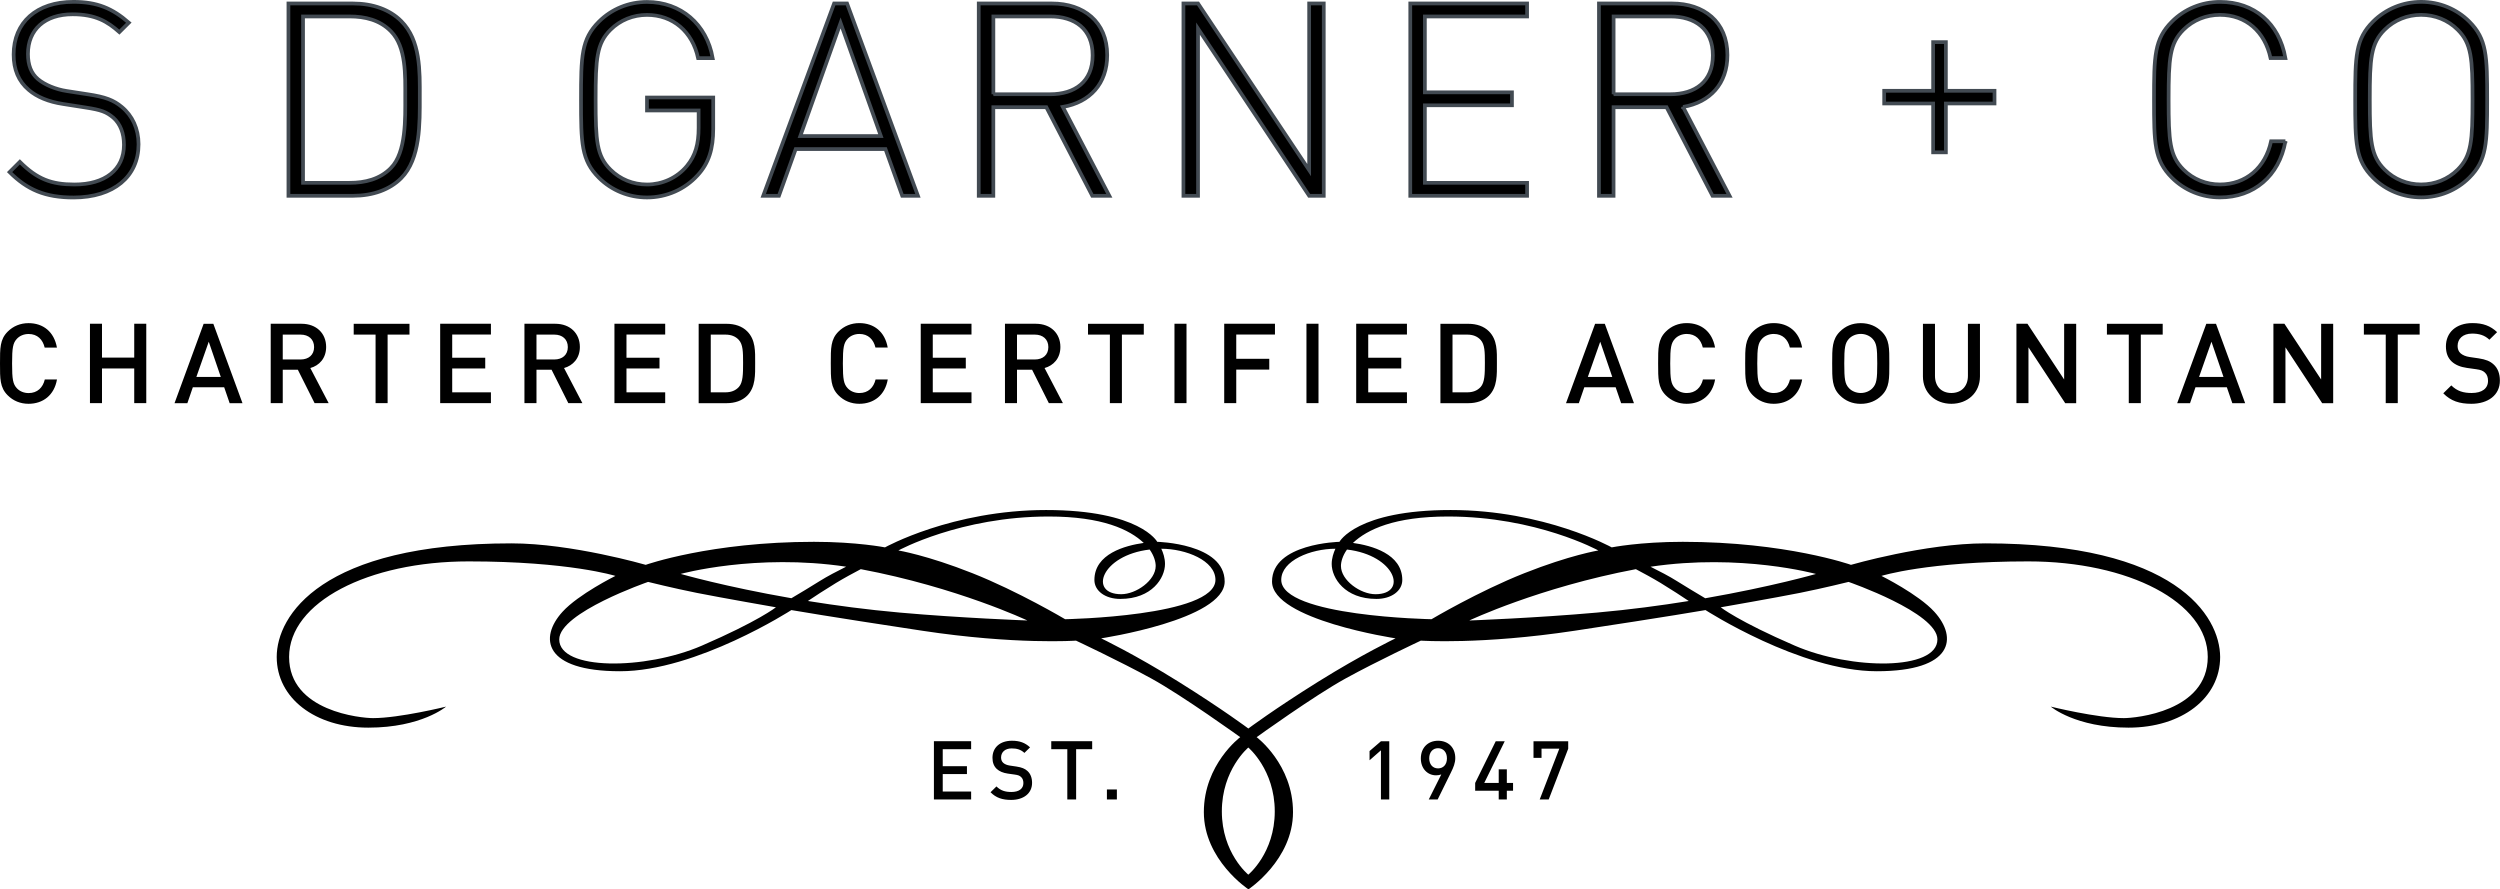
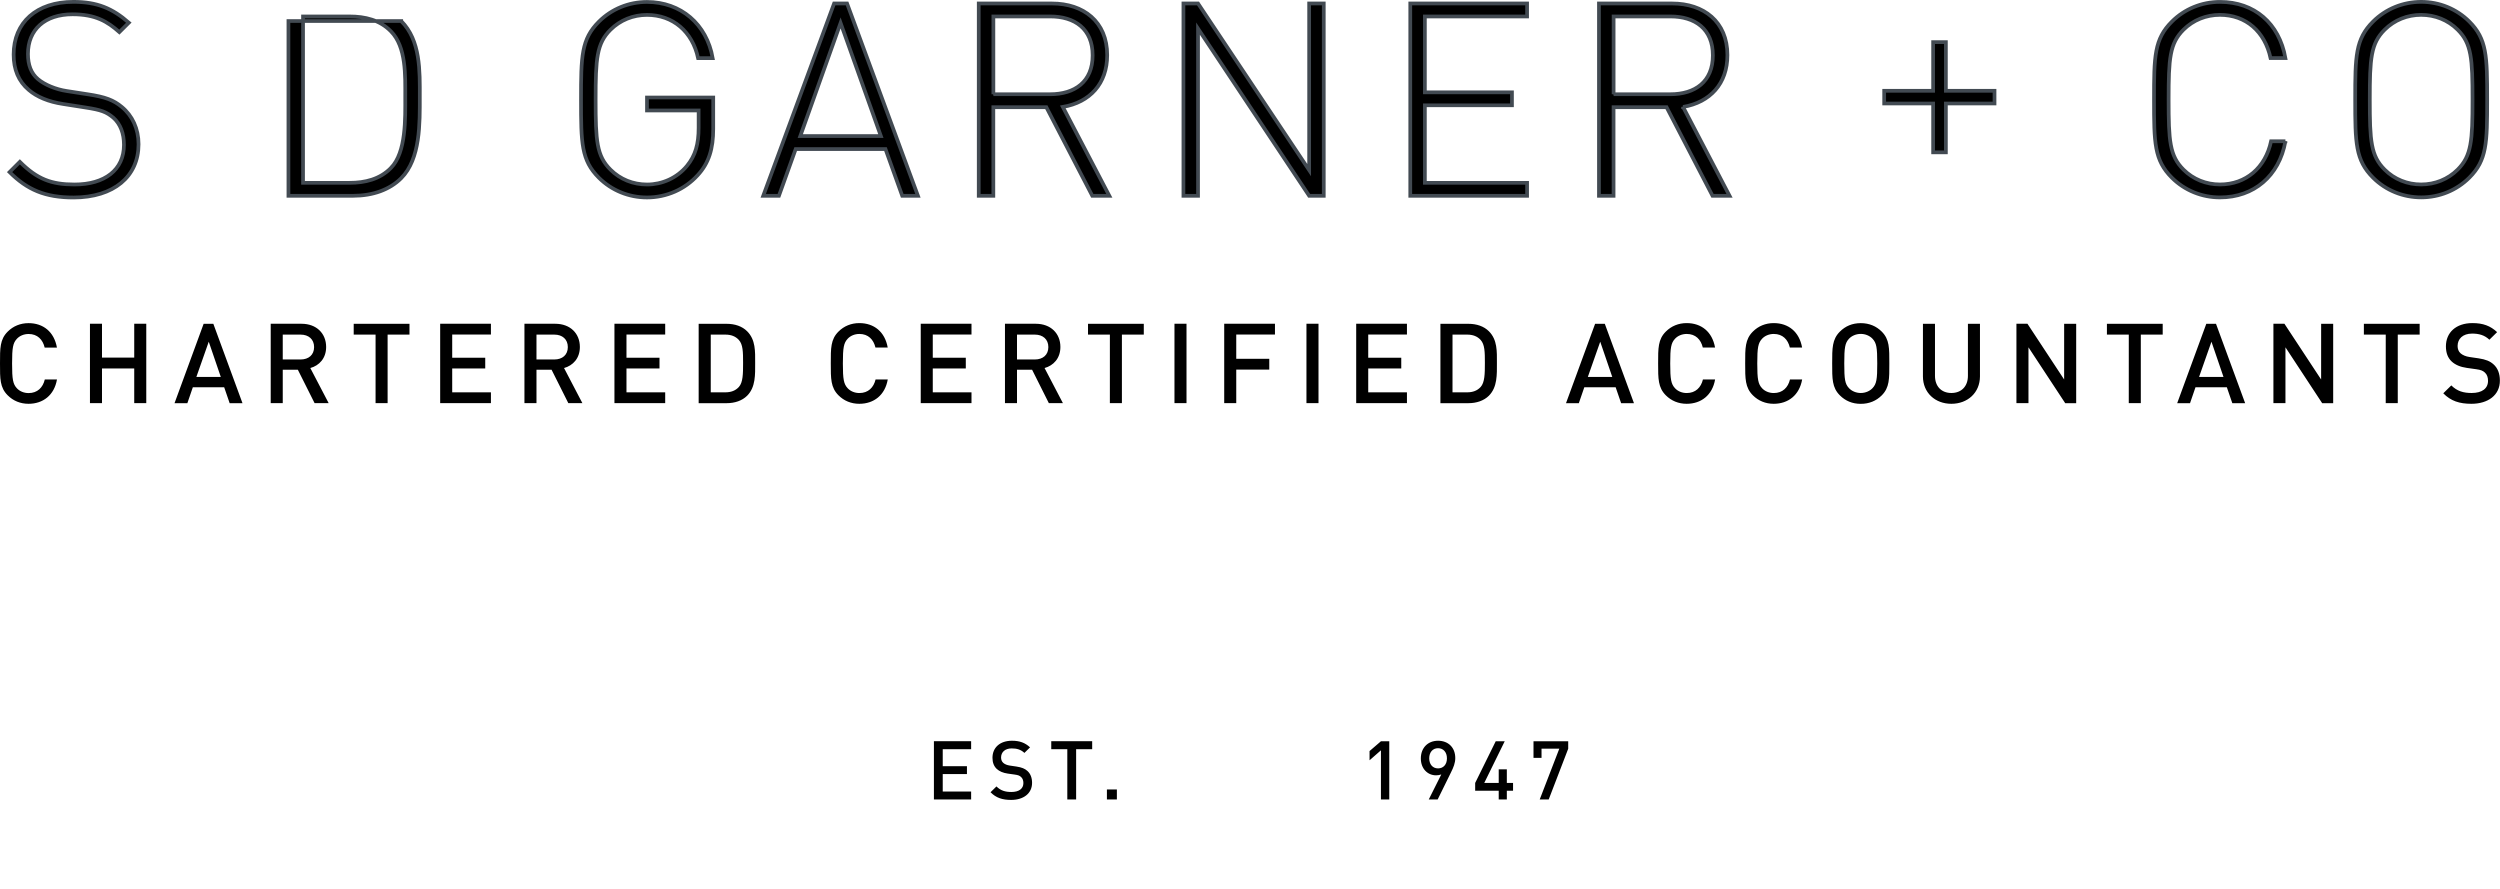
<svg xmlns="http://www.w3.org/2000/svg" viewBox="0 0 566.93 201.68">
-   <path fill-rule="evenodd" d="M450.21 123.22c-13.66 0-30.46 4.87-30.46 4.87s-14.72-5.22-38.15-5.22c-9.72 0-16.11 1.26-16.11 1.26s-15.2-8.47-36.53-8.47c-21.33 0-25.21 7.21-25.21 7.21s-15.29.34-15.29 9.01 28.01 12.88 28.01 12.88-7.53 3.59-17.55 9.84c-10.01 6.25-15.83 10.61-15.83 10.61s-5.82-4.36-15.83-10.61c-10.01-6.25-17.55-9.84-17.55-9.84s28.01-4.22 28.01-12.88c0-8.67-15.29-9.01-15.29-9.01s-3.88-7.21-25.21-7.21c-21.33 0-36.53 8.47-36.53 8.47s-6.39-1.26-16.11-1.26c-23.43 0-38.15 5.22-38.15 5.22s-16.8-4.87-30.46-4.87c-43.17 0-53.22 16.42-53.22 25.76s8.71 16.03 20.78 16.03c12.06 0 17.63-4.77 17.63-4.77s-10.56 2.61-16.57 2.61c-2.62 0-19.03-1.48-19.03-13.87 0-12.39 17.89-21.67 40.72-21.67s33.28 3.29 33.28 3.29-8.39 4.17-12 8.14c-5.36 5.89-4.29 13.48 13.05 13.48s38.85-13.87 38.85-13.87 8.42 1.47 29.64 4.68c21.22 3.22 34.91 2.25 34.91 2.25s9.91 4.65 17.07 8.58c7.15 3.93 20.17 13.31 20.17 13.31s-8.25 6.16-8.25 17 10.11 17.51 10.11 17.51 10.11-6.67 10.11-17.51c0-10.84-8.25-17-8.25-17s13.02-9.38 20.17-13.31c7.15-3.93 17.07-8.58 17.07-8.58s13.69.96 34.91-2.25 29.64-4.68 29.64-4.68 21.51 13.87 38.85 13.87 18.42-7.58 13.05-13.48c-3.61-3.97-12-8.14-12-8.14s10.45-3.29 33.28-3.29c22.83 0 40.72 9.28 40.72 21.67 0 12.39-16.4 13.87-19.03 13.87-6.02 0-16.57-2.61-16.57-2.61s5.56 4.77 17.63 4.77c12.06 0 20.78-6.69 20.78-16.03-.04-9.34-10.1-25.76-53.26-25.76zm-188.13 5.13c0 3.25-4.42 6.4-7.82 6.4-7.46 0-4.59-8.83 6.45-10.13 1.01 1.43 1.37 2.78 1.37 3.73zm-102.95 18.08c-12.82 5.54-32.31 5.66-32.31-1.43 0-6.07 20.15-13.04 20.15-13.04s5.72 1.43 11.09 2.5 17.9 3.26 17.9 3.26-4.02 3.17-16.83 8.71zm-4.77-16.28s17.04-4.7 37.52-1.64c-1.95.97-4.31 2.2-5.98 3.25-1.89 1.19-4.49 2.76-6.43 3.9-15.14-2.63-25.11-5.51-25.11-5.51zm49.71 8.77c-7.5-.67-14.56-1.61-20.86-2.63 1.49-1 3.87-2.57 6.36-4.08 1.86-1.13 3.94-2.25 5.63-3.14 21.93 4.14 37.78 11.64 37.78 11.64s-15.18-.56-28.91-1.79zm37.47 1.5s-10.64-6.32-21.01-10.43c-10.37-4.11-16.8-5.16-16.8-5.16s14.06-7.7 34.09-7.7c12.16 0 18.34 2.96 21.55 5.99-4.2.59-11.19 2.46-11.19 8.41 0 2.49 2.5 4.29 5.86 4.29 7.21 0 10.15-4.77 10.15-7.93 0-1.31-.41-2.54-.84-3.45 5.56 0 12.28 2.67 12.28 7.06-.01 8.32-34.09 8.92-34.09 8.92zM289.08 184c0 9.47-6 14.35-6 14.35s-6-4.88-6-14.35c0-9.47 6-14.48 6-14.48s6 5.01 6 14.48zm16.38-59.38c11.03 1.3 13.9 10.13 6.45 10.13-3.4 0-7.82-3.15-7.82-6.4 0-.95.36-2.3 1.37-3.73zm19.17 15.8s-34.08-.6-34.08-8.92c0-4.38 6.72-7.06 12.28-7.06-.42.92-.84 2.15-.84 3.45 0 3.16 2.94 7.93 10.15 7.93 3.36 0 5.86-1.8 5.86-4.29 0-5.95-6.99-7.82-11.19-8.41 3.22-3.04 9.39-5.99 21.56-5.99 20.03 0 34.09 7.7 34.09 7.7s-6.43 1.05-16.8 5.16c-10.39 4.11-21.03 10.43-21.03 10.43zm37.47-1.5c-13.73 1.23-28.91 1.79-28.91 1.79s15.86-7.5 37.78-11.64c1.69.89 3.76 2.01 5.63 3.14 2.49 1.51 4.87 3.08 6.36 4.08-6.31 1.02-13.36 1.96-20.86 2.63zm24.6-3.25c-1.93-1.15-4.54-2.71-6.43-3.9-1.67-1.06-4.03-2.28-5.98-3.25 20.48-3.06 37.52 1.64 37.52 1.64s-9.97 2.87-25.11 5.51zm52.65 9.33c0 7.08-19.49 6.97-32.31 1.43-12.82-5.54-16.83-8.71-16.83-8.71s12.54-2.19 17.9-3.26c5.36-1.07 11.09-2.5 11.09-2.5s20.15 6.96 20.15 13.04z" clip-rule="evenodd" />
-   <path fill-rule="evenodd" stroke="#424A52" stroke-width=".843" d="M31.42 32.7c0-3.49-1.41-6.49-3.8-8.45-1.84-1.53-3.68-2.27-7.79-2.88l-4.72-.73c-2.45-.37-4.97-1.41-6.5-2.7-1.53-1.29-2.27-3.18-2.27-5.7 0-5.51 3.8-9 10.12-9 5.21 0 7.91 1.65 10.61 4.04l2.15-2.14C25.48 1.89 22.05.42 16.65.42 8.3.42 3.09 5.08 3.09 12.37c0 3.37 1.1 6.06 3.43 8.02 1.84 1.59 4.48 2.69 7.79 3.19l5.09.8c3.56.55 4.72.98 6.32 2.33 1.59 1.41 2.39 3.55 2.39 6.13 0 5.7-4.35 9-11.22 9-5.27 0-8.46-1.22-12.39-5.14l-2.33 2.33c3.99 3.98 8.03 5.76 14.53 5.76 9.08-.02 14.72-4.74 14.72-12.09zM90.98 4.77C88.4 2.2 84.6.79 80.06.79H65.41V44.4h14.65c4.54 0 8.34-1.41 10.91-3.98 4.41-4.41 4.23-12.56 4.23-18.43.01-5.89.19-12.81-4.22-17.22zm-2.33 33.32c-2.51 2.57-5.89 3.37-9.38 3.37H68.72V3.73h10.55c3.5 0 6.87.8 9.38 3.37 3.5 3.55 3.25 10.04 3.25 14.88 0 4.84.24 12.56-3.25 16.11zm73.09-8.88v-7.1h-15.02v2.94h11.71v3.92c0 3.74-.74 6.31-2.64 8.64-2.27 2.76-5.64 4.23-9.07 4.23-3.13 0-6.07-1.16-8.28-3.37-3.13-3.12-3.37-6.49-3.37-15.86s.25-12.74 3.37-15.86c2.21-2.2 5.15-3.37 8.28-3.37 5.89 0 10.3 3.8 11.59 9.8h3.31C160.27 5.46 154.38.44 146.72.44c-4.11 0-8.03 1.59-10.91 4.47-3.99 3.98-4.05 7.84-4.05 17.7s.06 13.72 4.05 17.7c2.88 2.88 6.81 4.47 10.91 4.47 4.41 0 8.58-1.84 11.47-5.02 2.57-2.77 3.55-6.02 3.55-10.55zM192.09.79h-2.94L173.08 44.4h3.56l3.8-10.6h20.36l3.8 10.6h3.56L192.09.79zm-10.61 30.07l9.14-25.66 9.14 25.66h-18.28zm59.54-6.61c6.13-1.04 10.06-5.27 10.06-11.76 0-7.6-5.4-11.7-12.51-11.7h-16.62V44.4h3.31V24.31h12.02L247.7 44.4h3.86l-10.54-20.15zm-15.75-2.88V3.73h12.88c5.58 0 9.63 2.82 9.63 8.82s-4.05 8.82-9.63 8.82h-12.88zm74.92 23.03V.79h-3.31v37.79L271.68.79h-3.31V44.4h3.31V6.49l25.2 37.91zm46.11 0v-2.94h-23.18V23.88h19.75v-2.94h-19.75V3.73h23.18V.79h-26.49V44.4zm35.37-20.15c6.13-1.04 10.06-5.27 10.06-11.76 0-7.6-5.4-11.7-12.51-11.7H362.6V44.4h3.31V24.31h12.02l10.42 20.09h3.86l-10.54-20.15zm-15.75-2.88V3.73h12.88c5.58 0 9.63 2.82 9.63 8.82s-4.05 8.82-9.63 8.82h-12.88zm86.38 2.1v-2.88h-11.03V9.56h-2.89v11.03h-11.1v2.88h11.1v11.08h2.89V23.47zm65.97 8.56h-3.25c-1.29 6-5.7 9.8-11.59 9.8-3.13 0-6.07-1.16-8.28-3.37-3.13-3.12-3.37-6.49-3.37-15.86s.25-12.74 3.37-15.86c2.21-2.2 5.15-3.37 8.28-3.37 5.89 0 10.18 3.8 11.47 9.8h3.37C516.86 5.27 511.22.43 503.43.43c-4.11 0-8.03 1.59-10.91 4.47-3.99 3.98-4.05 7.84-4.05 17.7s.06 13.72 4.05 17.7c2.88 2.88 6.81 4.47 10.91 4.47 7.66 0 13.43-4.84 14.84-12.74zm41.7-27.14c-2.88-2.88-6.81-4.47-10.91-4.47s-8.03 1.59-10.92 4.47c-3.99 3.98-4.05 7.84-4.05 17.7s.06 13.72 4.05 17.7c2.88 2.88 6.81 4.47 10.92 4.47s8.03-1.59 10.91-4.47c3.98-3.98 4.05-7.84 4.05-17.7s-.07-13.72-4.05-17.7zm-2.64 33.57c-2.21 2.2-5.15 3.37-8.28 3.37-3.13 0-6.07-1.16-8.28-3.37-3.13-3.12-3.37-6.49-3.37-15.86s.24-12.74 3.37-15.86c2.21-2.2 5.15-3.37 8.28-3.37 3.13 0 6.07 1.16 8.28 3.37 3.13 3.12 3.37 6.49 3.37 15.86 0 9.36-.24 12.73-3.37 15.86z" clip-rule="evenodd" />
+   <path fill-rule="evenodd" stroke="#424A52" stroke-width=".843" d="M31.42 32.7c0-3.49-1.41-6.49-3.8-8.45-1.84-1.53-3.68-2.27-7.79-2.88l-4.72-.73c-2.45-.37-4.97-1.41-6.5-2.7-1.53-1.29-2.27-3.18-2.27-5.7 0-5.51 3.8-9 10.12-9 5.21 0 7.91 1.65 10.61 4.04l2.15-2.14C25.48 1.89 22.05.42 16.65.42 8.3.42 3.09 5.08 3.09 12.37c0 3.37 1.1 6.06 3.43 8.02 1.84 1.59 4.48 2.69 7.79 3.19l5.09.8c3.56.55 4.72.98 6.32 2.33 1.59 1.41 2.39 3.55 2.39 6.13 0 5.7-4.35 9-11.22 9-5.27 0-8.46-1.22-12.39-5.14l-2.33 2.33c3.99 3.98 8.03 5.76 14.53 5.76 9.08-.02 14.72-4.74 14.72-12.09zM90.98 4.77H65.41V44.4h14.65c4.54 0 8.34-1.41 10.91-3.98 4.41-4.41 4.23-12.56 4.23-18.43.01-5.89.19-12.81-4.22-17.22zm-2.33 33.32c-2.51 2.57-5.89 3.37-9.38 3.37H68.72V3.73h10.55c3.5 0 6.87.8 9.38 3.37 3.5 3.55 3.25 10.04 3.25 14.88 0 4.84.24 12.56-3.25 16.11zm73.09-8.88v-7.1h-15.02v2.94h11.71v3.92c0 3.74-.74 6.31-2.64 8.64-2.27 2.76-5.64 4.23-9.07 4.23-3.13 0-6.07-1.16-8.28-3.37-3.13-3.12-3.37-6.49-3.37-15.86s.25-12.74 3.37-15.86c2.21-2.2 5.15-3.37 8.28-3.37 5.89 0 10.3 3.8 11.59 9.8h3.31C160.27 5.46 154.38.44 146.72.44c-4.11 0-8.03 1.59-10.91 4.47-3.99 3.98-4.05 7.84-4.05 17.7s.06 13.72 4.05 17.7c2.88 2.88 6.81 4.47 10.91 4.47 4.41 0 8.58-1.84 11.47-5.02 2.57-2.77 3.55-6.02 3.55-10.55zM192.09.79h-2.94L173.08 44.4h3.56l3.8-10.6h20.36l3.8 10.6h3.56L192.09.79zm-10.61 30.07l9.14-25.66 9.14 25.66h-18.28zm59.54-6.61c6.13-1.04 10.06-5.27 10.06-11.76 0-7.6-5.4-11.7-12.51-11.7h-16.62V44.4h3.31V24.31h12.02L247.7 44.4h3.86l-10.54-20.15zm-15.75-2.88V3.73h12.88c5.58 0 9.63 2.82 9.63 8.82s-4.05 8.82-9.63 8.82h-12.88zm74.92 23.03V.79h-3.31v37.79L271.68.79h-3.31V44.4h3.31V6.49l25.2 37.91zm46.11 0v-2.94h-23.18V23.88h19.75v-2.94h-19.75V3.73h23.18V.79h-26.49V44.4zm35.37-20.15c6.13-1.04 10.06-5.27 10.06-11.76 0-7.6-5.4-11.7-12.51-11.7H362.6V44.4h3.31V24.31h12.02l10.42 20.09h3.86l-10.54-20.15zm-15.75-2.88V3.73h12.88c5.58 0 9.63 2.82 9.63 8.82s-4.05 8.82-9.63 8.82h-12.88zm86.38 2.1v-2.88h-11.03V9.56h-2.89v11.03h-11.1v2.88h11.1v11.08h2.89V23.47zm65.97 8.56h-3.25c-1.29 6-5.7 9.8-11.59 9.8-3.13 0-6.07-1.16-8.28-3.37-3.13-3.12-3.37-6.49-3.37-15.86s.25-12.74 3.37-15.86c2.21-2.2 5.15-3.37 8.28-3.37 5.89 0 10.18 3.8 11.47 9.8h3.37C516.86 5.27 511.22.43 503.43.43c-4.11 0-8.03 1.59-10.91 4.47-3.99 3.98-4.05 7.84-4.05 17.7s.06 13.72 4.05 17.7c2.88 2.88 6.81 4.47 10.91 4.47 7.66 0 13.43-4.84 14.84-12.74zm41.7-27.14c-2.88-2.88-6.81-4.47-10.91-4.47s-8.03 1.59-10.92 4.47c-3.99 3.98-4.05 7.84-4.05 17.7s.06 13.72 4.05 17.7c2.88 2.88 6.81 4.47 10.92 4.47s8.03-1.59 10.91-4.47c3.98-3.98 4.05-7.84 4.05-17.7s-.07-13.72-4.05-17.7zm-2.64 33.57c-2.21 2.2-5.15 3.37-8.28 3.37-3.13 0-6.07-1.16-8.28-3.37-3.13-3.12-3.37-6.49-3.37-15.86s.24-12.74 3.37-15.86c2.21-2.2 5.15-3.37 8.28-3.37 3.13 0 6.07 1.16 8.28 3.37 3.13 3.12 3.37 6.49 3.37 15.86 0 9.36-.24 12.73-3.37 15.86z" clip-rule="evenodd" />
  <path d="M6.48 91.57c-1.87 0-3.49-.68-4.73-1.92C-.03 87.88 0 85.89 0 82.43s-.03-5.46 1.75-7.23c1.24-1.24 2.86-1.92 4.73-1.92 3.31 0 5.79 1.95 6.43 5.54h-2.78C9.7 77 8.49 75.74 6.49 75.74c-1.06 0-2.02.4-2.66 1.09-.89.96-1.09 2-1.09 5.61 0 3.61.2 4.65 1.09 5.61.63.68 1.59 1.09 2.66 1.09 2 0 3.24-1.26 3.67-3.08h2.76c-.62 3.57-3.18 5.51-6.44 5.51zm23.96-.15v-7.86h-7.31v7.86H20.4v-18h2.73v7.68h7.31v-7.68h2.73v18h-2.73zm17.94-17.99h-2.2l-6.6 18h2.91l1.24-3.61h7.11l1.24 3.61h2.91l-6.61-18zm-3.85 12.05l2.81-7.99 2.73 7.99h-5.54zm25.84-2.02c2.02-.56 3.59-2.2 3.59-4.78 0-3.06-2.18-5.26-5.59-5.26h-6.98v18h2.73v-7.58h3.42l3.8 7.58h3.19l-4.16-7.96zm-6.25-1.94v-5.64h4.05c1.82 0 3.06 1.06 3.06 2.83s-1.24 2.81-3.06 2.81h-4.05zm23.78-5.64v15.54h-2.73V75.88h-4.96v-2.45h12.65v2.45H87.9zm11.92 15.54v-18h11.51v2.45h-8.78v5.26h7.49v2.43h-7.49v5.41h8.78v2.45H99.82zm28.09-7.96c2.02-.56 3.59-2.2 3.59-4.78 0-3.06-2.18-5.26-5.59-5.26h-6.98v18h2.73v-7.58h3.42l3.8 7.58h3.19l-4.16-7.96zm-6.25-1.94v-5.64h4.05c1.82 0 3.06 1.06 3.06 2.83s-1.24 2.81-3.06 2.81h-4.05zm17.68 9.9v-18h11.51v2.45h-8.78v5.26h7.49v2.43h-7.49v5.41h8.78v2.45h-11.51zm30.09-16.3c-1.14-1.14-2.78-1.69-4.66-1.69h-6.33v18h6.33c1.87 0 3.52-.56 4.66-1.69 1.95-1.95 1.82-4.83 1.82-7.43 0-2.61.13-5.24-1.82-7.19zm-1.88 12.64c-.76.83-1.77 1.21-3.06 1.21h-3.31V75.88h3.31c1.29 0 2.3.38 3.06 1.21.94 1.04.96 2.73.96 5.21s-.02 4.42-.96 5.46zm27.33 3.81c-1.87 0-3.49-.68-4.73-1.92-1.77-1.77-1.75-3.77-1.75-7.23 0-3.46-.03-5.46 1.75-7.23 1.24-1.24 2.86-1.92 4.73-1.92 3.31 0 5.79 1.95 6.43 5.54h-2.78c-.43-1.82-1.64-3.08-3.64-3.08-1.06 0-2.02.4-2.66 1.09-.89.96-1.09 2-1.09 5.61 0 3.61.2 4.65 1.09 5.61.63.68 1.59 1.09 2.66 1.09 2 0 3.24-1.26 3.67-3.08h2.76c-.62 3.58-3.17 5.52-6.44 5.52zm13.92-.15v-18h11.51v2.45h-8.78v5.26h7.49v2.43h-7.49v5.41h8.78v2.45H208.8zm28.08-7.96c2.02-.56 3.59-2.2 3.59-4.78 0-3.06-2.18-5.26-5.59-5.26h-6.98v18h2.73v-7.58h3.42l3.8 7.58h3.19l-4.16-7.96zm-6.25-1.94v-5.64h4.05c1.82 0 3.06 1.06 3.06 2.83s-1.24 2.81-3.06 2.81h-4.05zm23.79-5.64v15.54h-2.73V75.88h-4.96v-2.45h12.65v2.45h-4.96zm11.92 15.54v-18h2.73v18h-2.73zm14.01-15.54v5.48h7.49v2.45h-7.49v7.61h-2.73v-18h11.51v2.45h-8.78zm15.92 15.54v-18H299v18h-2.73zm11.28 0v-18h11.51v2.45h-8.78v5.26h7.49v2.43h-7.49v5.41h8.78v2.45h-11.51zm30.09-16.3c-1.14-1.14-2.78-1.69-4.66-1.69h-6.33v18h6.33c1.87 0 3.52-.56 4.66-1.69 1.95-1.95 1.82-4.83 1.82-7.43 0-2.61.13-5.24-1.82-7.19zm-1.87 12.64c-.76.83-1.77 1.21-3.06 1.21h-3.32V75.88h3.32c1.29 0 2.3.38 3.06 1.21.94 1.04.96 2.73.96 5.21s-.03 4.42-.96 5.46zm28.16-14.33h-2.2l-6.6 18h2.91l1.24-3.61h7.11l1.24 3.61h2.91l-6.61-18zm-3.85 12.05l2.81-7.99 2.73 7.99h-5.54zm22.42 6.09c-1.87 0-3.49-.68-4.73-1.92-1.77-1.77-1.75-3.77-1.75-7.23 0-3.46-.03-5.46 1.75-7.23 1.24-1.24 2.86-1.92 4.73-1.92 3.31 0 5.79 1.95 6.43 5.54h-2.78c-.43-1.82-1.64-3.08-3.64-3.08-1.06 0-2.02.4-2.66 1.09-.89.96-1.09 2-1.09 5.61 0 3.61.2 4.65 1.09 5.61.63.68 1.59 1.09 2.66 1.09 2 0 3.24-1.26 3.67-3.08h2.76c-.62 3.58-3.18 5.52-6.44 5.52zm19.74 0c-1.87 0-3.49-.68-4.73-1.92-1.77-1.77-1.75-3.77-1.75-7.23 0-3.46-.03-5.46 1.75-7.23 1.24-1.24 2.86-1.92 4.73-1.92 3.31 0 5.79 1.95 6.43 5.54h-2.78c-.43-1.82-1.64-3.08-3.64-3.08-1.06 0-2.02.4-2.66 1.09-.89.96-1.09 2-1.09 5.61 0 3.61.2 4.65 1.09 5.61.63.68 1.59 1.09 2.66 1.09 2 0 3.24-1.26 3.67-3.08h2.76c-.63 3.58-3.18 5.52-6.44 5.52zm24.49-16.37c-1.24-1.24-2.83-1.92-4.76-1.92-1.92 0-3.49.68-4.73 1.92-1.77 1.77-1.75 3.77-1.75 7.23 0 3.46-.03 5.46 1.75 7.23 1.24 1.24 2.81 1.92 4.73 1.92 1.92 0 3.52-.68 4.76-1.92 1.77-1.77 1.72-3.77 1.72-7.23 0-3.47.05-5.46-1.72-7.23zm-2.08 12.81c-.63.68-1.62 1.11-2.68 1.11s-2.05-.43-2.68-1.11c-.89-.96-1.06-1.97-1.06-5.59 0-3.61.18-4.63 1.06-5.59.63-.68 1.62-1.11 2.68-1.11s2.05.43 2.68 1.11c.89.96 1.06 1.97 1.06 5.59.01 3.62-.17 4.63-1.06 5.59zm17.87 3.56c-3.67 0-6.45-2.5-6.45-6.22V73.43h2.73v11.8c0 2.4 1.47 3.89 3.72 3.89s3.75-1.49 3.75-3.89v-11.8H449v11.93c-.01 3.71-2.81 6.21-6.48 6.21zm25.81-.15L460 78.76v12.66h-2.73v-18h2.5l8.32 12.64V73.43h2.73v18h-2.49zm17.15-15.54v15.54h-2.73V75.88h-4.96v-2.45h12.65v2.45h-4.96zm17.05-2.45h-2.2l-6.6 18h2.91l1.24-3.61h7.11l1.24 3.61h2.91l-6.61-18zm-3.84 12.05l2.81-7.99 2.73 7.99h-5.54zm27.91 5.94l-8.32-12.66v12.66h-2.73v-18h2.5l8.32 12.64V73.43h2.73v18h-2.5zm17.15-15.54v15.54h-2.73V75.88h-4.96v-2.45h12.65v2.45h-4.96zm16.7 15.69c-2.71 0-4.66-.63-6.38-2.38l1.82-1.79c1.32 1.31 2.76 1.72 4.61 1.72 2.35 0 3.72-1.01 3.72-2.76 0-.78-.23-1.44-.71-1.87-.46-.43-.91-.61-1.97-.76l-2.13-.3c-1.47-.2-2.63-.71-3.42-1.44-.89-.83-1.32-1.97-1.32-3.44 0-3.13 2.28-5.28 6.02-5.28 2.38 0 4.05.61 5.59 2.05l-1.75 1.72c-1.11-1.06-2.4-1.39-3.92-1.39-2.13 0-3.29 1.21-3.29 2.81 0 .66.2 1.24.68 1.67.46.4 1.19.71 2.02.83l2.05.3c1.67.25 2.61.66 3.37 1.34.99.86 1.47 2.15 1.47 3.69.02 3.31-2.69 5.28-6.46 5.28zm-348.66 89.72v-13.2h8.44v1.8h-6.44v3.86h5.49v1.78h-5.49v3.97h6.44v1.8h-8.44zm17.52.11c-1.99 0-3.41-.46-4.68-1.74l1.34-1.32c.97.96 2.02 1.26 3.38 1.26 1.73 0 2.73-.74 2.73-2.02 0-.58-.17-1.06-.52-1.37-.33-.32-.67-.45-1.45-.56l-1.56-.22c-1.08-.15-1.93-.52-2.51-1.06-.65-.61-.97-1.45-.97-2.52 0-2.3 1.67-3.87 4.42-3.87 1.74 0 2.97.45 4.1 1.5l-1.28 1.26c-.82-.78-1.76-1.02-2.88-1.02-1.56 0-2.41.89-2.41 2.06 0 .48.15.91.5 1.22.33.3.87.52 1.48.61l1.5.22c1.22.19 1.91.48 2.47.98.72.63 1.08 1.58 1.08 2.71.01 2.44-1.98 3.88-4.74 3.88zm14.73-11.51v11.4h-2v-11.4h-3.64v-1.8h9.28v1.8h-3.64zm6.98 11.4v-2.26h2.26v2.26h-2.26zm62.14 0v-11.14l-2.58 2.26v-2.09l2.58-2.22h1.89v13.2h-1.89zm12.95-13.31c-2.28 0-3.9 1.59-3.9 4.02 0 2.32 1.54 3.82 3.45 3.82.41 0 .83-.06 1.19-.2l-2.84 5.67h2.02l3.01-6.12c.58-1.15.98-2.17.98-3.24.01-2.45-1.63-3.95-3.91-3.95zm0 6.27c-1.26 0-2-.98-2-2.28 0-1.41.82-2.3 2-2.3 1.19 0 2.02.89 2.02 2.3 0 1.42-.83 2.28-2.02 2.28zm15.6 5.06v1.98h-1.84v-1.98h-5.34v-1.76l4.66-9.45h2.04l-4.64 9.45h3.28v-3.08h1.84v3.08h1.41v1.76h-1.41zm9.5 1.98h-2.04l4.44-11.51h-4.03v2.08h-1.82v-3.76h7.87v1.69l-4.42 11.5z" />
</svg>